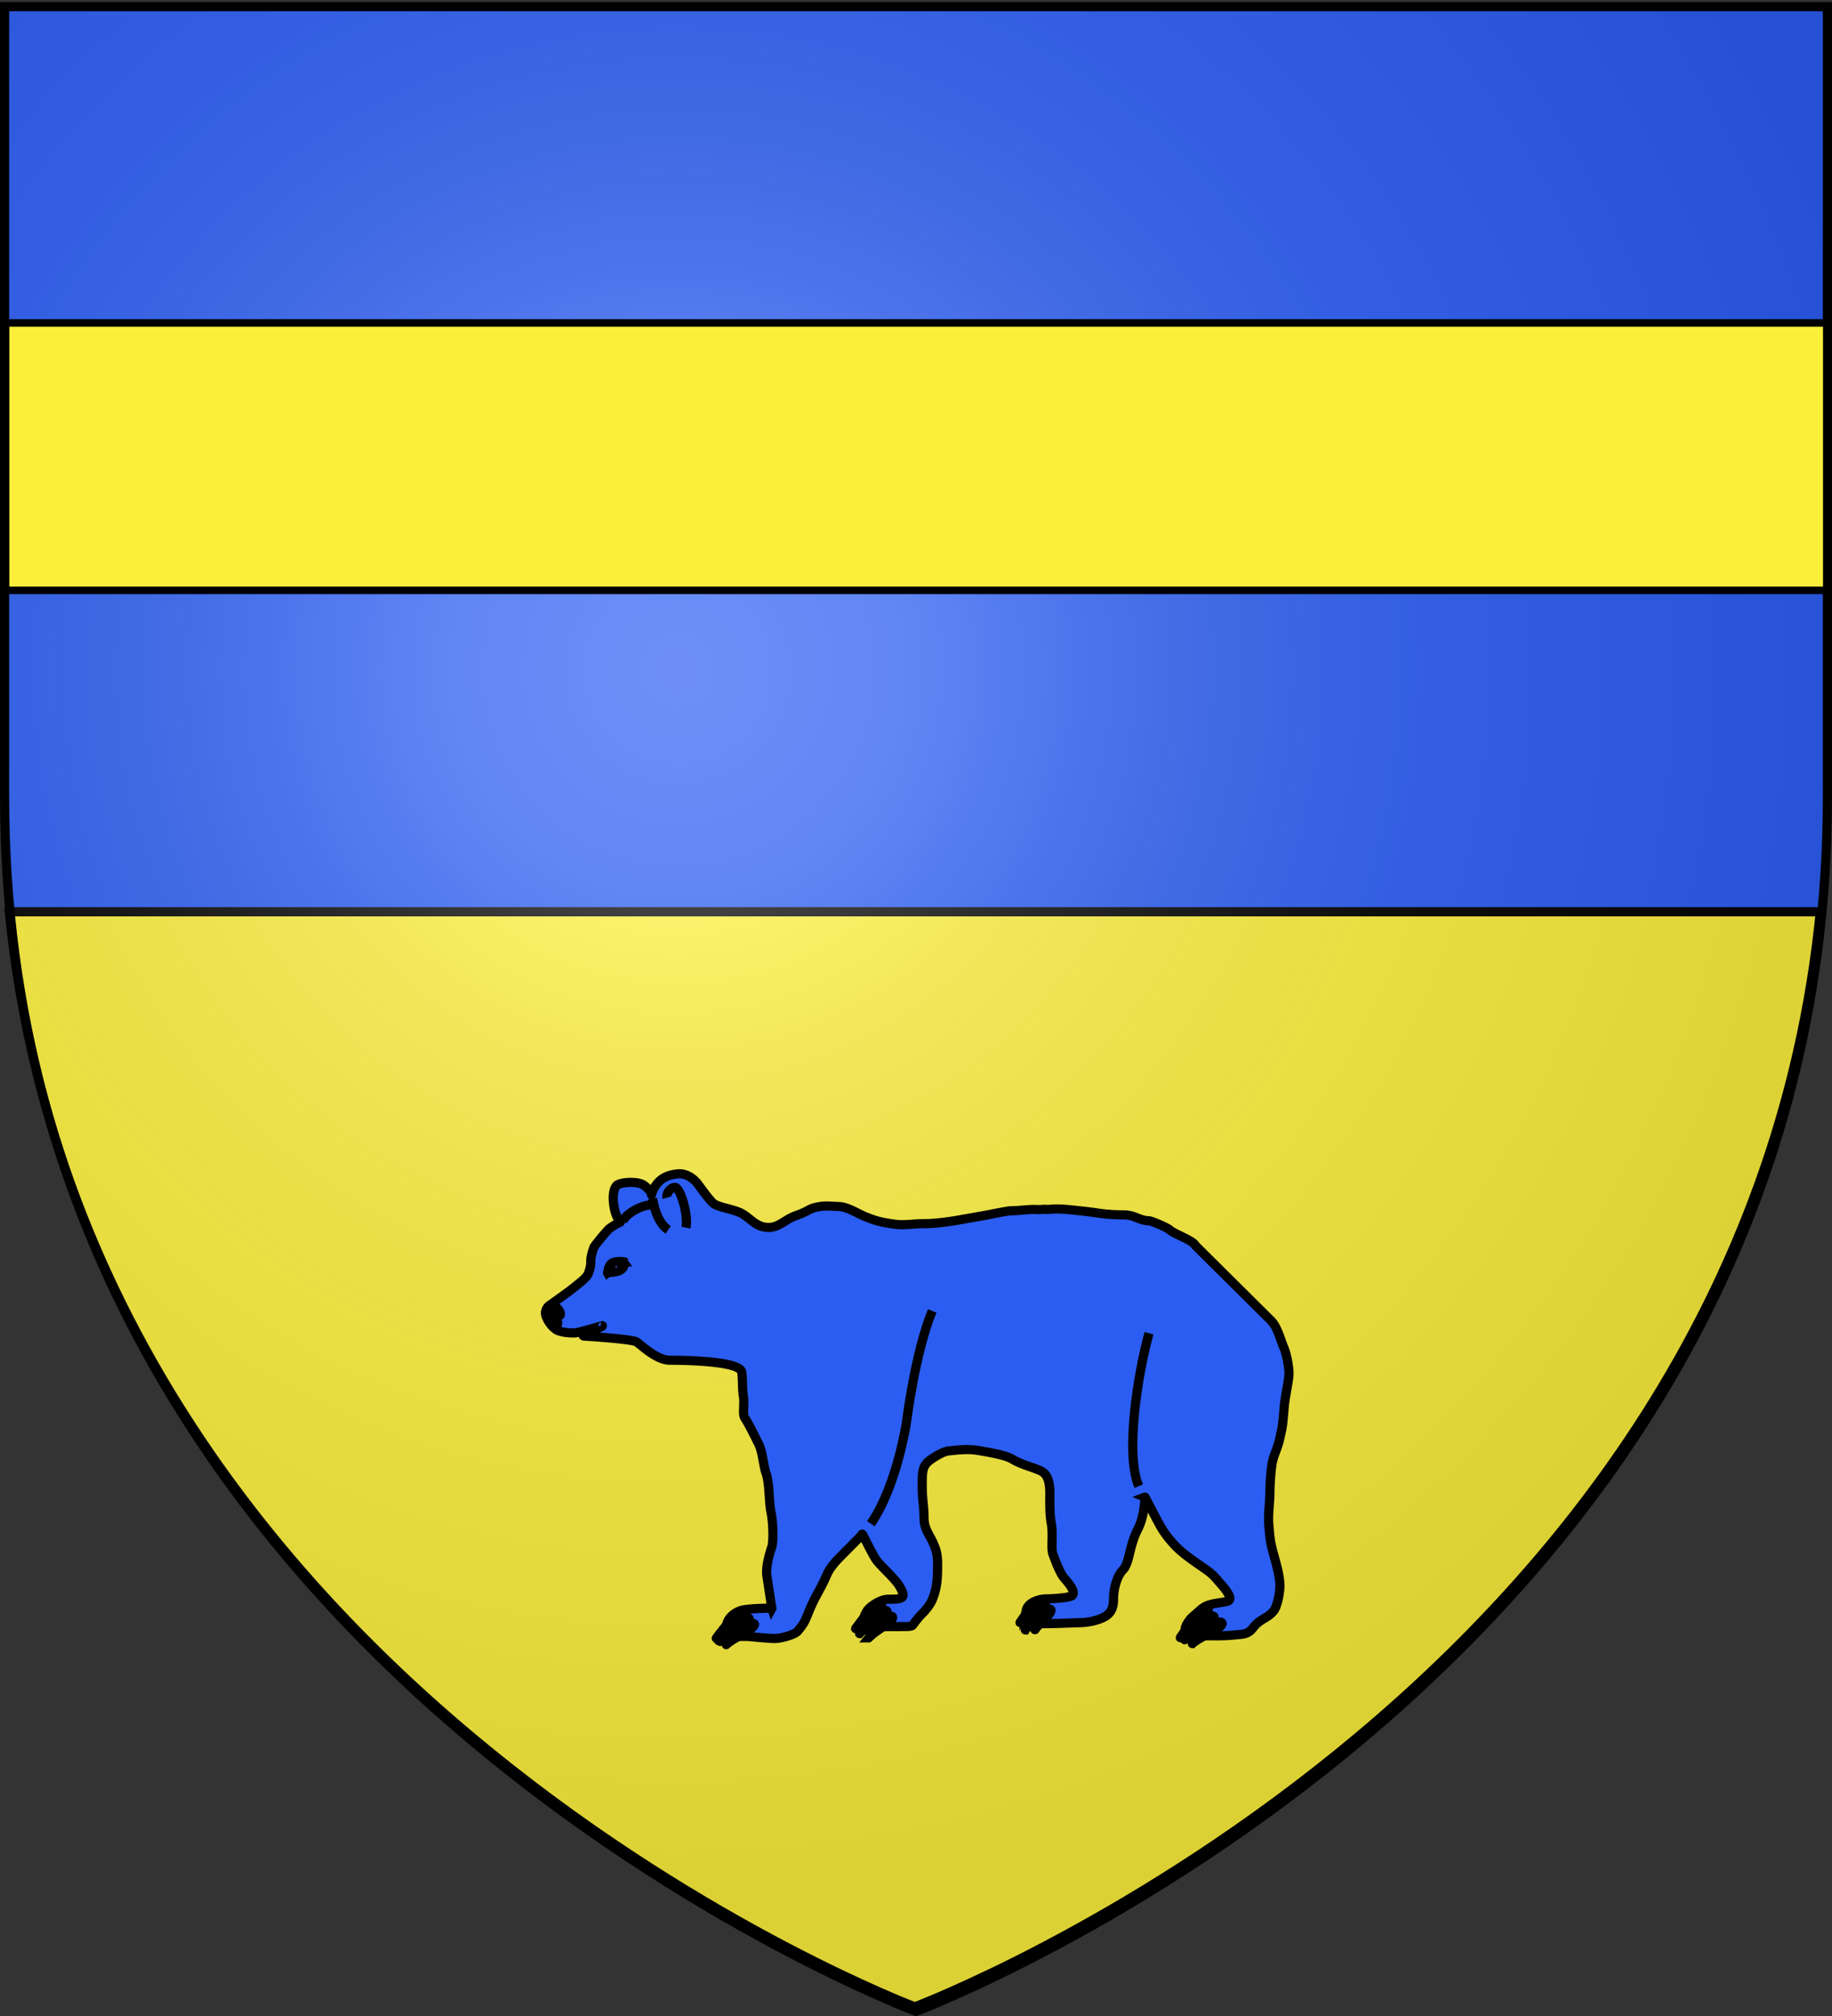
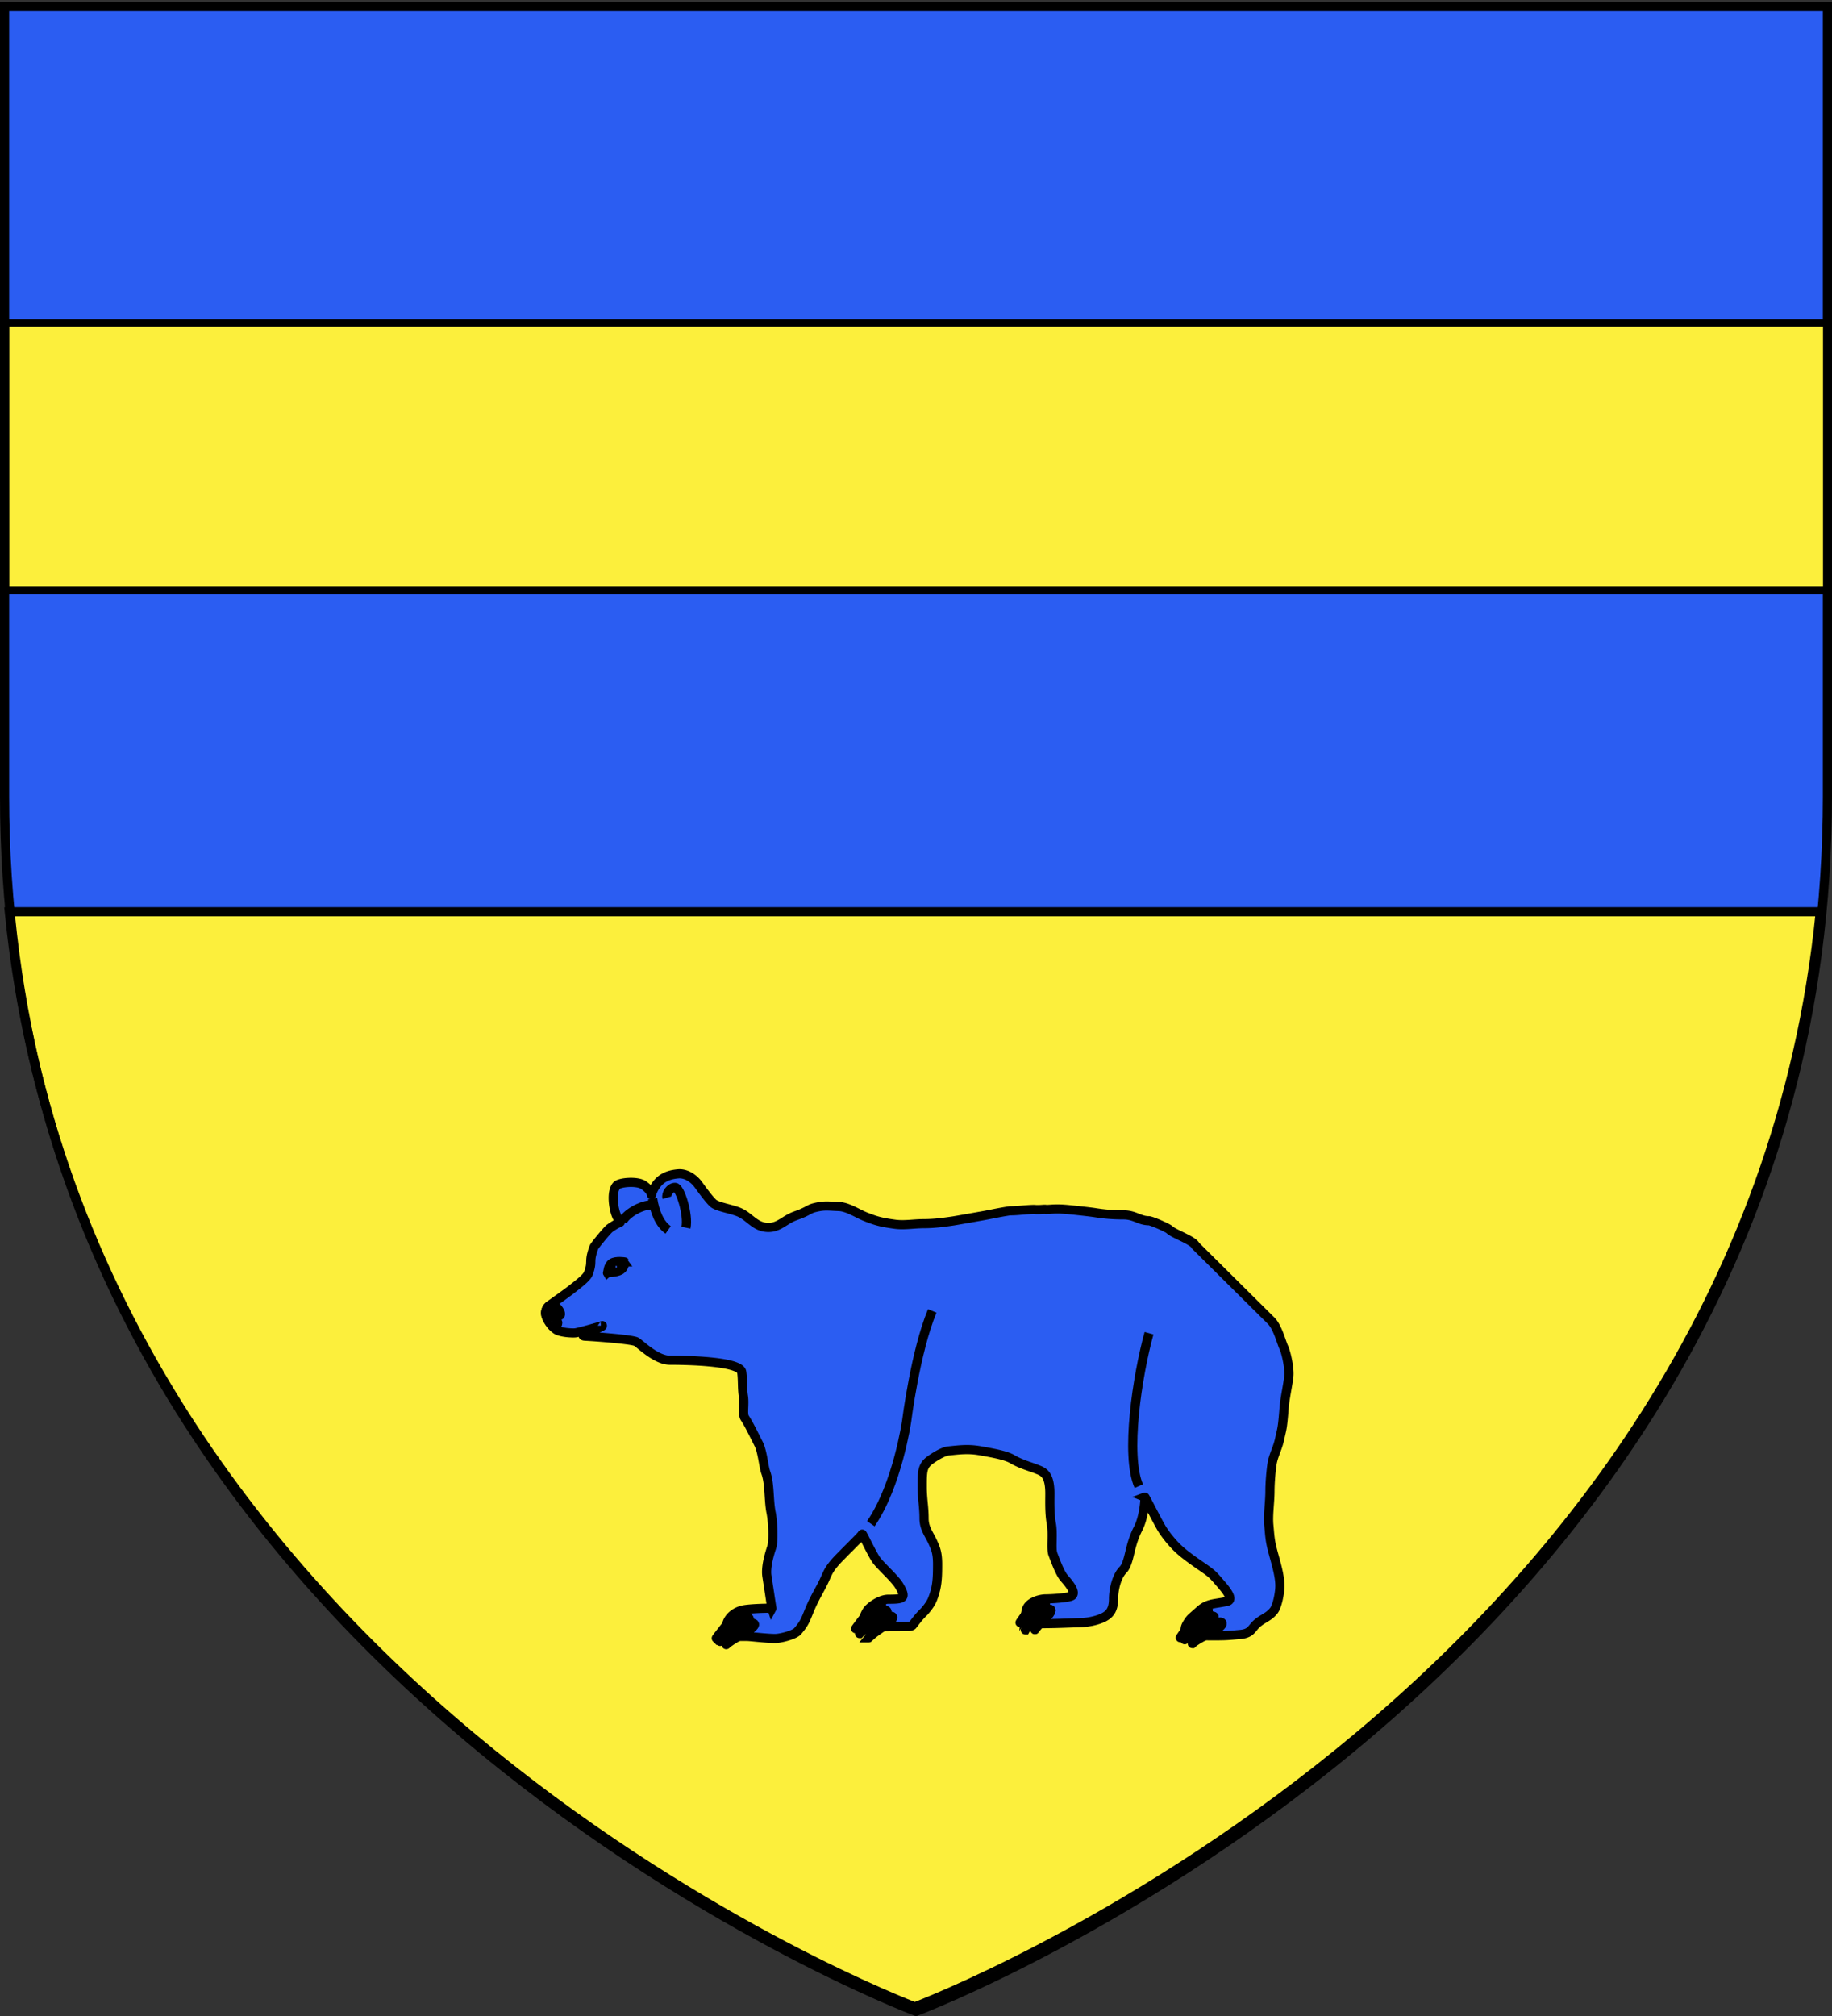
<svg xmlns="http://www.w3.org/2000/svg" xmlns:xlink="http://www.w3.org/1999/xlink" width="600" height="660" style="display:inline" version="1.0">
  <rect width="100%" height="100%" fill="#333333" stroke="none" />
  <desc>Blason Vide 3D</desc>
  <defs>
    <radialGradient xlink:href="#a" id="b" cx="221.445" cy="226.331" r="300" fx="221.445" fy="226.331" gradientTransform="matrix(1.353 0 0 1.349 -77.63 -85.747)" gradientUnits="userSpaceOnUse" />
    <linearGradient id="a">
      <stop offset="0" style="stop-color:#fff;stop-opacity:.314" />
      <stop offset=".19" style="stop-color:#fff;stop-opacity:.251" />
      <stop offset=".6" style="stop-color:#6b6b6b;stop-opacity:.125" />
      <stop offset="1" style="stop-color:#000;stop-opacity:.125" />
    </linearGradient>
  </defs>
  <g style="display:inline;fill:#2b5df2;fill-opacity:1">
    <path d="M300 658.5s298.5-112.32 298.5-397.772V2.176H1.5v258.552C1.5 546.18 300 658.5 300 658.5" style="fill:#2b5df2;fill-opacity:1;fill-rule:evenodd;stroke:none;stroke-width:1px;stroke-linecap:butt;stroke-linejoin:miter;stroke-opacity:1" />
  </g>
  <g style="display:inline">
    <path d="M596.165 298.498H3.034c25.572 256.548 296.57 358.506 296.57 358.506s270.99-101.959 296.561-358.506" style="fill:#fcef3c;fill-opacity:1;stroke:#010101;stroke-width:3" />
  </g>
  <g style="display:inline">
-     <path d="M300 658.5s298.5-112.32 298.5-397.772V2.176H1.5v258.552C1.5 546.18 300 658.5 300 658.5" style="opacity:1;fill:url(#b);fill-opacity:1;fill-rule:evenodd;stroke:none;stroke-width:1px;stroke-linecap:butt;stroke-linejoin:miter;stroke-opacity:1" />
-   </g>
+     </g>
  <g style="display:inline">
    <path d="M300 658.5S1.5 546.18 1.5 260.728V2.176h597v258.552C598.5 546.18 300 658.5 300 658.5z" style="opacity:1;fill:none;fill-opacity:1;fill-rule:evenodd;stroke:#000;stroke-width:3;stroke-linecap:butt;stroke-linejoin:miter;stroke-miterlimit:4;stroke-dasharray:none;stroke-opacity:1" />
  </g>
  <path d="M1.825 105.725h596.451v87.551H1.825z" style="opacity:1;fill:#fcef3c;fill-opacity:1;fill-rule:nonzero;stroke:#000;stroke-width:2.449;stroke-miterlimit:4;stroke-dasharray:none;stroke-opacity:1" />
  <g style="fill:#2b5df2;fill-opacity:1">
    <g style="fill:#2b5df2;fill-opacity:1;stroke:#000;stroke-width:6.396;stroke-miterlimit:4;stroke-dasharray:none;stroke-opacity:1">
      <path d="M436.375 4.75c-5.264-.012-10.152 3.518-13.094 7.531-2.284 3.116-6.667 9.355-10.156 12.844-2.868 2.868-12.847 4.094-18.625 6.656-7.28 3.229-10.957 10.531-20.156 10.532-7.51 0-11.346-5.522-18.906-8.188-8.53-3.008-9.148-4.616-12.907-5.594-7.321-1.904-10.055-1.086-17.156-.875-6.15.183-13.25 5.006-18.469 7.094-7.22 2.888-10.815 3.976-20.781 5.313-6.484.87-12.786-.38-19.719-.407-7.226-.027-12.69-.722-20.812-1.906-1.576-.23-18.354-3.221-20.625-3.625-6.019-1.07-11.375-2.355-18.875-3.469-6.133 0-9.67-.803-16.719-.968-4.393.42-7.45-.39-8.5.03-3.534 0-5.977-.765-14.5 0-2.786.25-15.608 1.595-19.531 2.22-5.816.925-12.062 1.562-19.844 1.562-7.992 0-11.136 4.094-17.656 4.094-1.77 0-13.104 4.916-14.5 6.312-2.915 2.915-16.554 7.494-17.969 11.032l-52.437 52.25c-4.784 4.473-7.232 14.777-9.125 18.968-2.008 4.443-3.97 14.794-3.626 19.594.352 4.914 2.832 16.01 3.344 22.625 1.184 15.278 1.483 14.313 3.156 22.063 1.415 6.55 4.298 11.318 5.25 17.187.742 4.568 1.47 13.581 1.47 18.906 0 8.037 1.448 16.868.78 23.969-.602 6.409-.662 9.836-2.25 16.344-1.777 7.286-5.468 18.11-5.468 26.094 0 5.336 1.914 14.276 4.093 17.218 3.89 5.253 8.76 5.635 13.375 10.719 2.266 2.495 3.407 5.478 9.813 6.094 9.19.883 10.646 1 20.906 1 1.49 0 2.853-.054 4.125-.094-4.127-2.21-8.403-4.379-10.375-6.156-3.683-3.32-.405-4.523 4.375-1.594 2.327 1.426 5.954 4.67 9.031 7.594 2.585-.174 4.593-.46 6.157-.844-4.979-3.33-11.724-7.067-14.219-9.594-3.533-3.577.195-4.23 4.969-.875 2.853 2.006 7.26 6.631 10.437 10.125 1.207-.406 2.036-.923 2.563-1.5-4.764-4.098-11.562-8.725-13.969-11.875-3.305-4.325.373-5.194 4.906-1.156 2.626 2.339 6.711 7.844 9.656 12.031.472-1.502-.406-3.423-1.906-5.719-2-3.062-2.4-2.92-8.156-8.156-5.57-5.067-10.303-4.387-18.937-6.281-6.008-1.318 3.66-11.323 6.312-14.5 4.482-5.37 6.781-6.658 12.594-10.719 5.544-3.873 9.31-6.553 13.437-10.125 4.021-3.48 8.833-8.984 12.469-14.531 2.859-4.361 12.197-23.155 12.438-23.062-.223.09.207 13.216 4.75 22.093 2.228 4.355 3.798 8.786 5.312 14.844 1.035 4.14 2.298 11.039 5.188 13.938 4.168 4.182 6.593 13.205 6.593 20.468 0 7.301 2.676 10.504 6.563 12.594 4.044 2.175 10.625 3.707 16.125 3.875 8.284.26 17.71.719 27.344.719 3.208 0 5.56-.27 7.25-.75-3.291-3.423-7.338-7.07-8.907-9.625-2.42-3.94.138-4.695 3.406-1 1.786 2.017 4.498 6.504 6.625 10.219 1.952-.825 2.719-2.035 2.907-3.47-3.653-3.094-8.448-6.507-10.25-8.843-2.612-3.384.128-4.017 3.656-.844 1.747 1.572 4.405 4.97 6.594 7.969-.094-.943-.303-1.95-.5-2.969-1.07-5.538-9.006-8.031-13.844-8.031-3.25 0-16.525-.66-18.187-2.375-2.36-2.434 1.534-7.553 5.5-12.031 2.928-3.307 5.927-11.458 7.968-16.875 1.463-3.883-.255-13.855 1.094-21.25 1.34-7.343 1.031-15.46 1.031-21.188 0-14.618 5.324-15.391 9.75-17.219 3.547-1.463 10.622-3.317 16.5-6.843 4.673-2.804 15.311-4.543 22.281-5.813 8.217-1.496 14.545-.68 22.125.125 4.021.427 9.962 4.356 12.594 6.25 5.754 4.14 5.688 8.102 5.688 18.906 0 8.78-1.281 13.668-1.281 22.063 0 7.166-3.778 11.26-6.282 17.031-1.575 3.63-3.156 6.665-3.156 14.969 0 10.76.374 16.53 3.688 24.813 1.359 3.398 5.025 7.761 6.218 8.906 2.531 2.427 4.609 5.108 7.563 8.969.638.834 3.543.937 4.594.937 5.193 0 10.635.035 15.875.063-2.293-1.624-4.365-3.152-5.438-4.375-2.861-3.264.166-3.873 4.031-.813 1.38 1.092 3.25 3.1 5.094 5.219.76.002 1.757 0 2.469 0 1.364 0 2.627-.102 3.719-.344-4.276-2.863-9.17-5.88-11.157-8-3.283-3.505.158-4.13 4.594-.844 2.199 1.63 5.527 5.142 8.281 8.25 1.147-.572 1.908-1.438 2.094-2.75-4.205-3.266-9.317-6.752-11.312-9.187-3.111-3.795.172-4.496 4.375-.938 1.778 1.506 4.323 4.498 6.656 7.438-.367-1.281-1.041-2.788-2.125-4.594-1.72-2.865-9.055-8.25-14.875-8.25-10.39 0-12.91-.556-7.563-9.469 3.156-5.26 12.768-13.585 15.906-17.969 2.983-4.165 9.74-18.736 9.844-18.093-.551.235 15.78 15.967 19.156 20 5.7 6.806 4.852 8.073 9.375 16.625 3.774 7.134 5.759 10.333 9.063 18.594 2.666 6.664 3.474 7.867 7.313 12.593 2.047 2.522 11.437 5.103 15.687 5.188 4.62 0 12.255-.827 17.625-1.313 2.905-.262 5.66-.074 8.063-.125-3.936-2.305-7.997-4.614-9.782-6.312-3.38-3.216.184-3.797 4.75-.781 2.082 1.374 5.13 4.208 7.813 6.875 1.236-.224 2.31-.65 3.187-1.407-4.585-2.973-9.95-6.106-12.094-8.312-3.475-3.578.18-4.23 4.875-.875 2.212 1.58 5.49 4.888 8.313 7.937.381-.621.705-1.372.938-2.281-4.414-3.252-9.343-6.566-11.375-8.969-3.476-4.109.179-4.884 4.875-1.031 1.793 1.471 4.3 4.255 6.687 7.125-.518-3.657-3.82-8.186-10.25-10.219-4.496-1.421-21.412-1.65-21.281-1.406.124-.378 2.287-14.911 3.469-22.531.98-6.325-1.737-15.434-3.313-20.156-1.452-4.354-.896-17.862.406-24.282 1.78-8.768.844-20.158 3.688-28.031 1.572-4.353 2.245-14.635 5.062-20.187 3.309-6.52 6.804-13.842 9.594-18.032 1.74-2.613.023-9.567.969-15.344.898-5.49.349-11.155 1.156-16.718 1.14-7.854 41.07-8.281 50.063-8.281 9.617 0 20.663-11.343 23.312-12.875 2.914-1.685 28.547-3.59 35.688-3.938 7.14-.348-14.383-6.86-11.657-7.281-2.889-.885 16.415 4.895 18.844 5 2.39.103 7.993-.11 11.938-1.688 3.454-1.381 13.181-12.283 5.437-17.812-3.726-2.66-11.69-8.317-14.812-10.781-4.691-3.703-10.861-8.29-11.97-11.344-3.313-9.132.122-7.289-3.874-18.281-.427-1.175-9.3-12.038-10.938-13.22-9.941-7.168-8.154-1.733-5.062-8.28 2.483-5.26 4.191-17.684.031-21.844-2.118-2.118-14.2-3.297-18.687-.125-8.804 6.222-3.361 10.009-6.844 2.969-4.192-8.473-11.092-10.318-17.031-10.875a12 12 0 0 0-1.063-.063z" style="fill:#2b5df2;fill-opacity:1;fill-rule:evenodd;stroke:#000;stroke-width:6.396;stroke-linecap:butt;stroke-linejoin:miter;stroke-miterlimit:4;stroke-dasharray:none;stroke-opacity:1" transform="matrix(-.47 0 0 .468 427.63 382.046)" />
      <path d="M474.546 66.43c.025-.048 5.947-.986 8.822.787 2.876 1.772 2.81 6.658 3.151 6.932.231-.384-6.102-.154-9.138-2.048s-2.661-5.565-2.835-5.672z" style="fill:#2b5df2;fill-opacity:1;fill-rule:evenodd;stroke:#000;stroke-width:6.396;stroke-linecap:butt;stroke-linejoin:miter;stroke-miterlimit:4;stroke-dasharray:none;stroke-opacity:1" transform="matrix(-.47 0 0 .468 427.63 382.046)" />
      <path d="M482.387 69.378a1.81 1.588 0 1 1-3.62 0 1.81 1.588 0 1 1 3.62 0z" style="opacity:1;fill:#2b5df2;fill-opacity:1;stroke:#000;stroke-width:4.2;stroke-linecap:round;stroke-linejoin:miter;stroke-miterlimit:4;stroke-dasharray:none;stroke-dashoffset:0;stroke-opacity:1" transform="matrix(-.705 0 0 .723 540.635 364.562)" />
      <path d="M527.325 97.152s-3.072-.827-5.041.787c-1.97 1.615-3.506 4.49-2.836 5.672s4.753-1.682 5.514-.945-1.267 1.848-2.469 3.894c-1.202 2.045-1.56 2.005-1.142 3.398.105.348.408.602.803.787s2.11.664 2.585.737c.475.074 3.865-5.035 4.623-7.266 1.439-4.235-2.078-7.042-2.078-7.042M431.85 42.467c-1.878-9.159 4.091-28.14 7.535-28.207 3.45-.066 6.49 4.493 5.687 7.225M476.037 38.1c-2.069-4.989-12.902-11.831-20.833-11.585M455.07 22.073c-1.501 9.74-5.032 17.932-10.807 21.947M79.015 333.42c.341.244-9.954-10.352-14.734-13.281s-8.07-1.756-4.386 1.564c3.683 3.32 15.496 8.096 19.12 11.717zM87.381 329.295c.318.327-8.686-13.263-13.22-17.3-4.532-4.039-8.216-3.177-4.91 1.148 3.304 4.325 14.941 11.492 18.13 16.152zM84.336 330.714c.336.272-9.36-10.956-14.133-14.31s-8.495-2.686-4.962.891c3.534 3.578 15.667 9.57 19.095 13.42zM199.073 318.704c.249.257-6.917-10.364-10.446-13.538s-6.279-2.54-3.667.844 11.58 9.052 14.113 12.694zM195.366 323.86c.23.299-6.41-12.066-9.678-15.76-3.27-3.695-5.818-2.958-3.398.982s10.728 10.537 13.076 14.778zM188.69 323.631c.182.234-5.088-9.402-7.682-12.282-2.595-2.879-4.617-2.305-2.697.766 1.92 3.07 8.515 8.212 10.378 11.516zM313.63 322.965c.296.289-8.24-11.621-12.443-15.18s-7.48-2.85-4.368.946c3.11 3.795 13.793 10.15 16.81 14.234zM310.886 326.413c.312.266-8.698-10.735-13.134-14.021s-7.895-2.632-4.611.873 14.56 9.375 17.745 13.148zM304.473 329.418c.273.248-7.578-9.995-11.444-13.055s-6.88-2.45-4.018.813 12.687 8.73 15.462 12.242zM410.719 329.68c.33.313-9.206-12.582-13.902-16.435s-8.356-3.085-4.88 1.024 15.41 10.99 18.782 15.412zM407.979 331.903c.33.272-9.207-10.956-13.902-14.31-4.696-3.355-8.357-2.687-4.881.891s15.41 9.569 18.783 13.42zM403.79 334.163c.322.245-8.952-9.846-13.518-12.861s-8.125-2.414-4.746.801c3.38 3.216 14.986 8.6 18.264 12.06z" style="fill:#2b5df2;fill-opacity:1;fill-rule:evenodd;stroke:#000;stroke-width:6.396;stroke-linecap:butt;stroke-linejoin:miter;stroke-miterlimit:4;stroke-dasharray:none;stroke-opacity:1" transform="matrix(-.47 0 0 .468 427.63 382.046)" />
      <path d="M188.69 323.631c.182.234-5.088-9.402-7.682-12.282-2.595-2.879-4.617-2.305-2.697.766 1.92 3.07 8.515 8.212 10.378 11.516zM303.024 249.55c-18.494-26.961-24.955-71.746-24.955-71.746s-6.016-48.573-17.825-77.093M116.308 223.257c9.47-21.501 1.114-77.093-7.13-106.95" style="fill:#2b5df2;fill-opacity:1;fill-rule:evenodd;stroke:#000;stroke-width:6.396;stroke-linecap:butt;stroke-linejoin:miter;stroke-miterlimit:4;stroke-dasharray:none;stroke-opacity:1" transform="matrix(-.47 0 0 .468 427.63 382.046)" />
    </g>
  </g>
</svg>